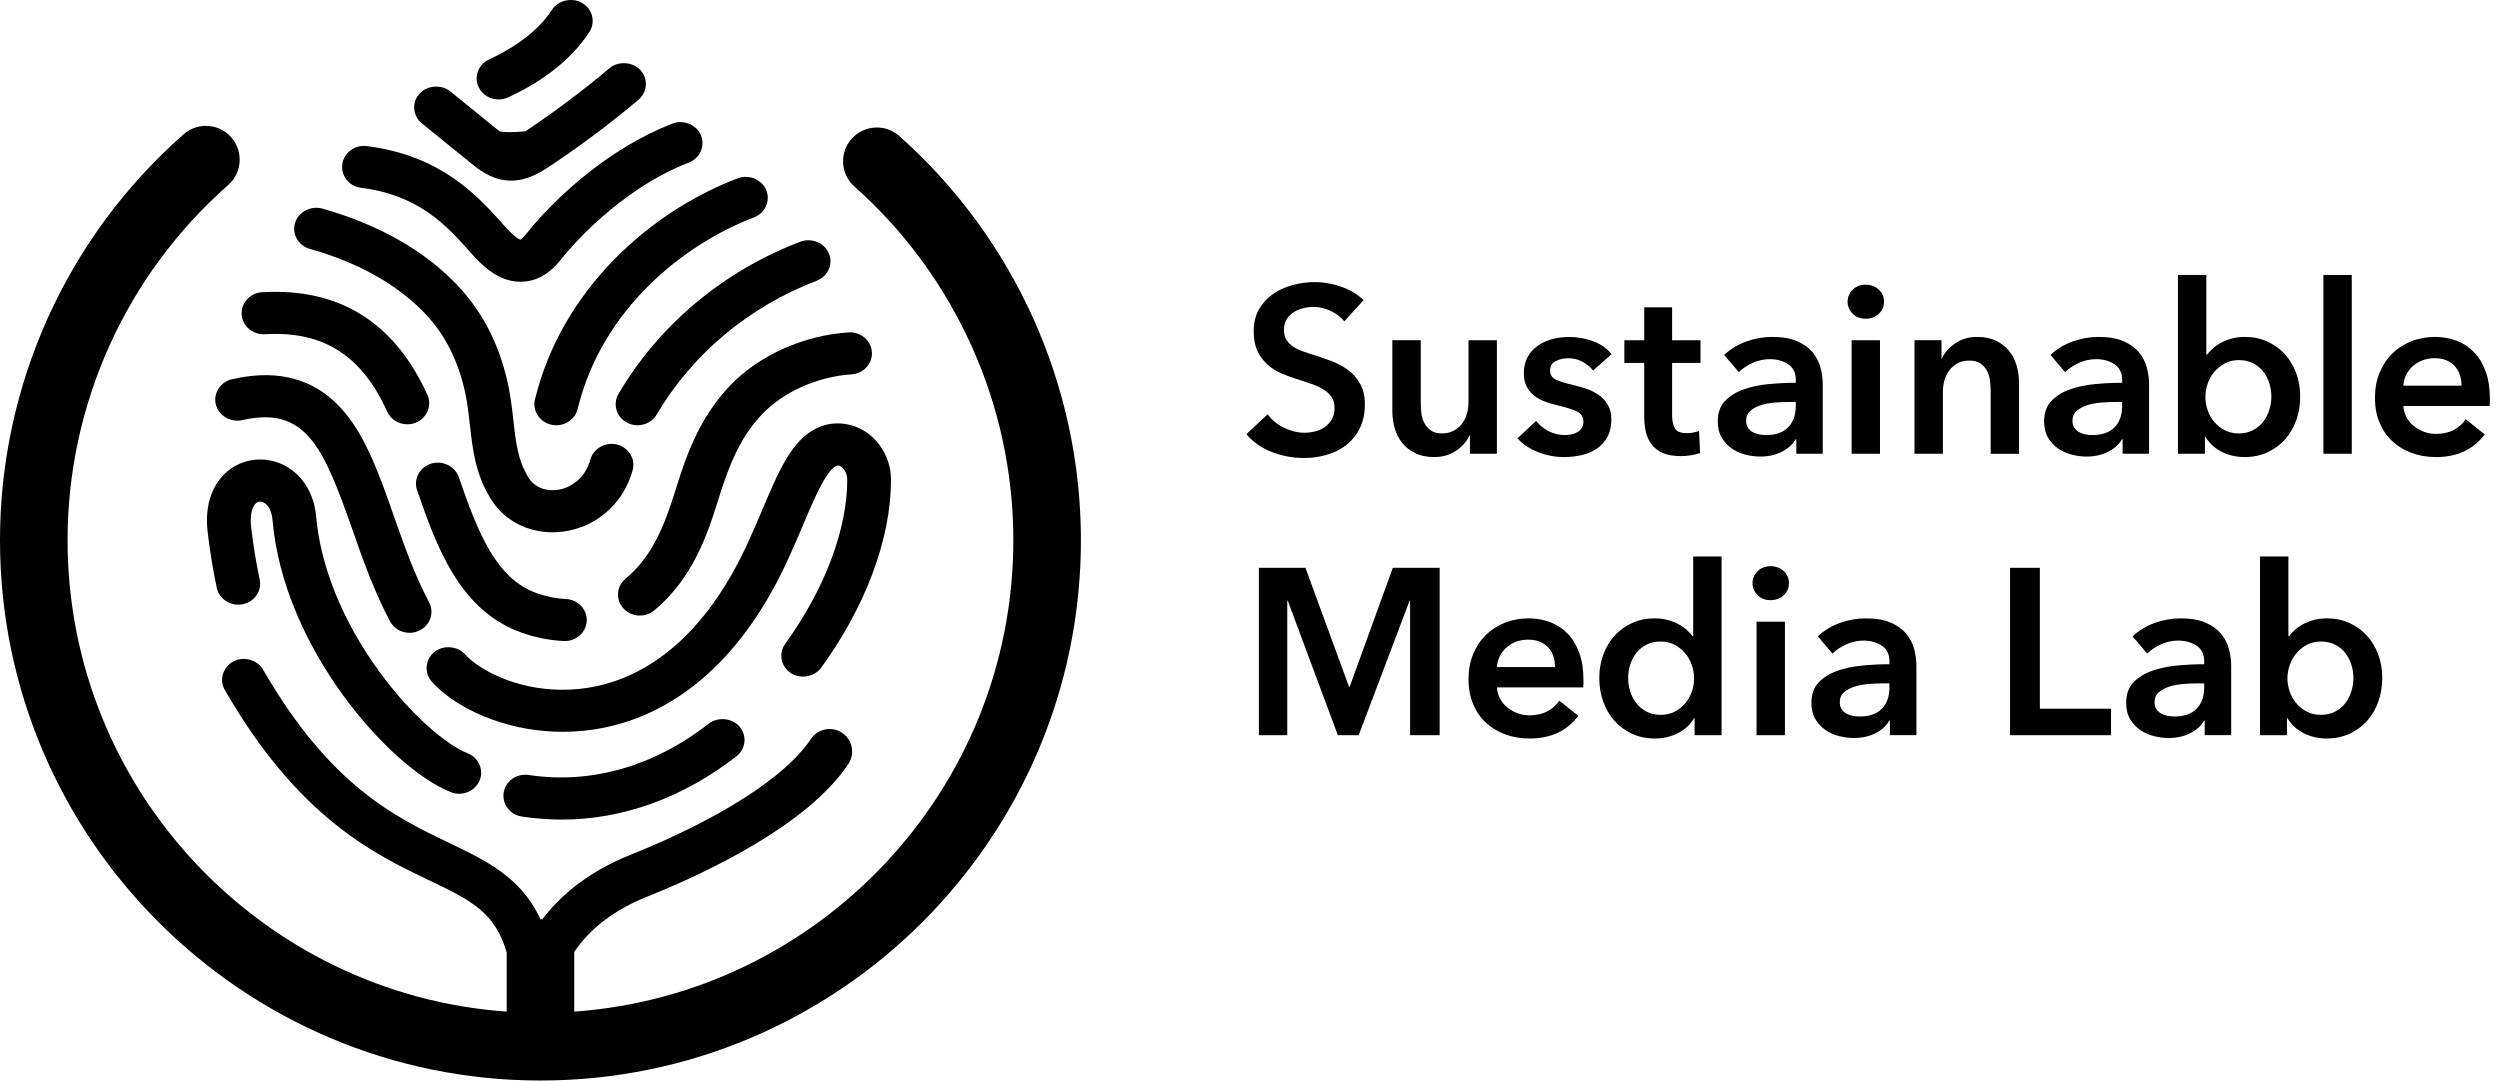
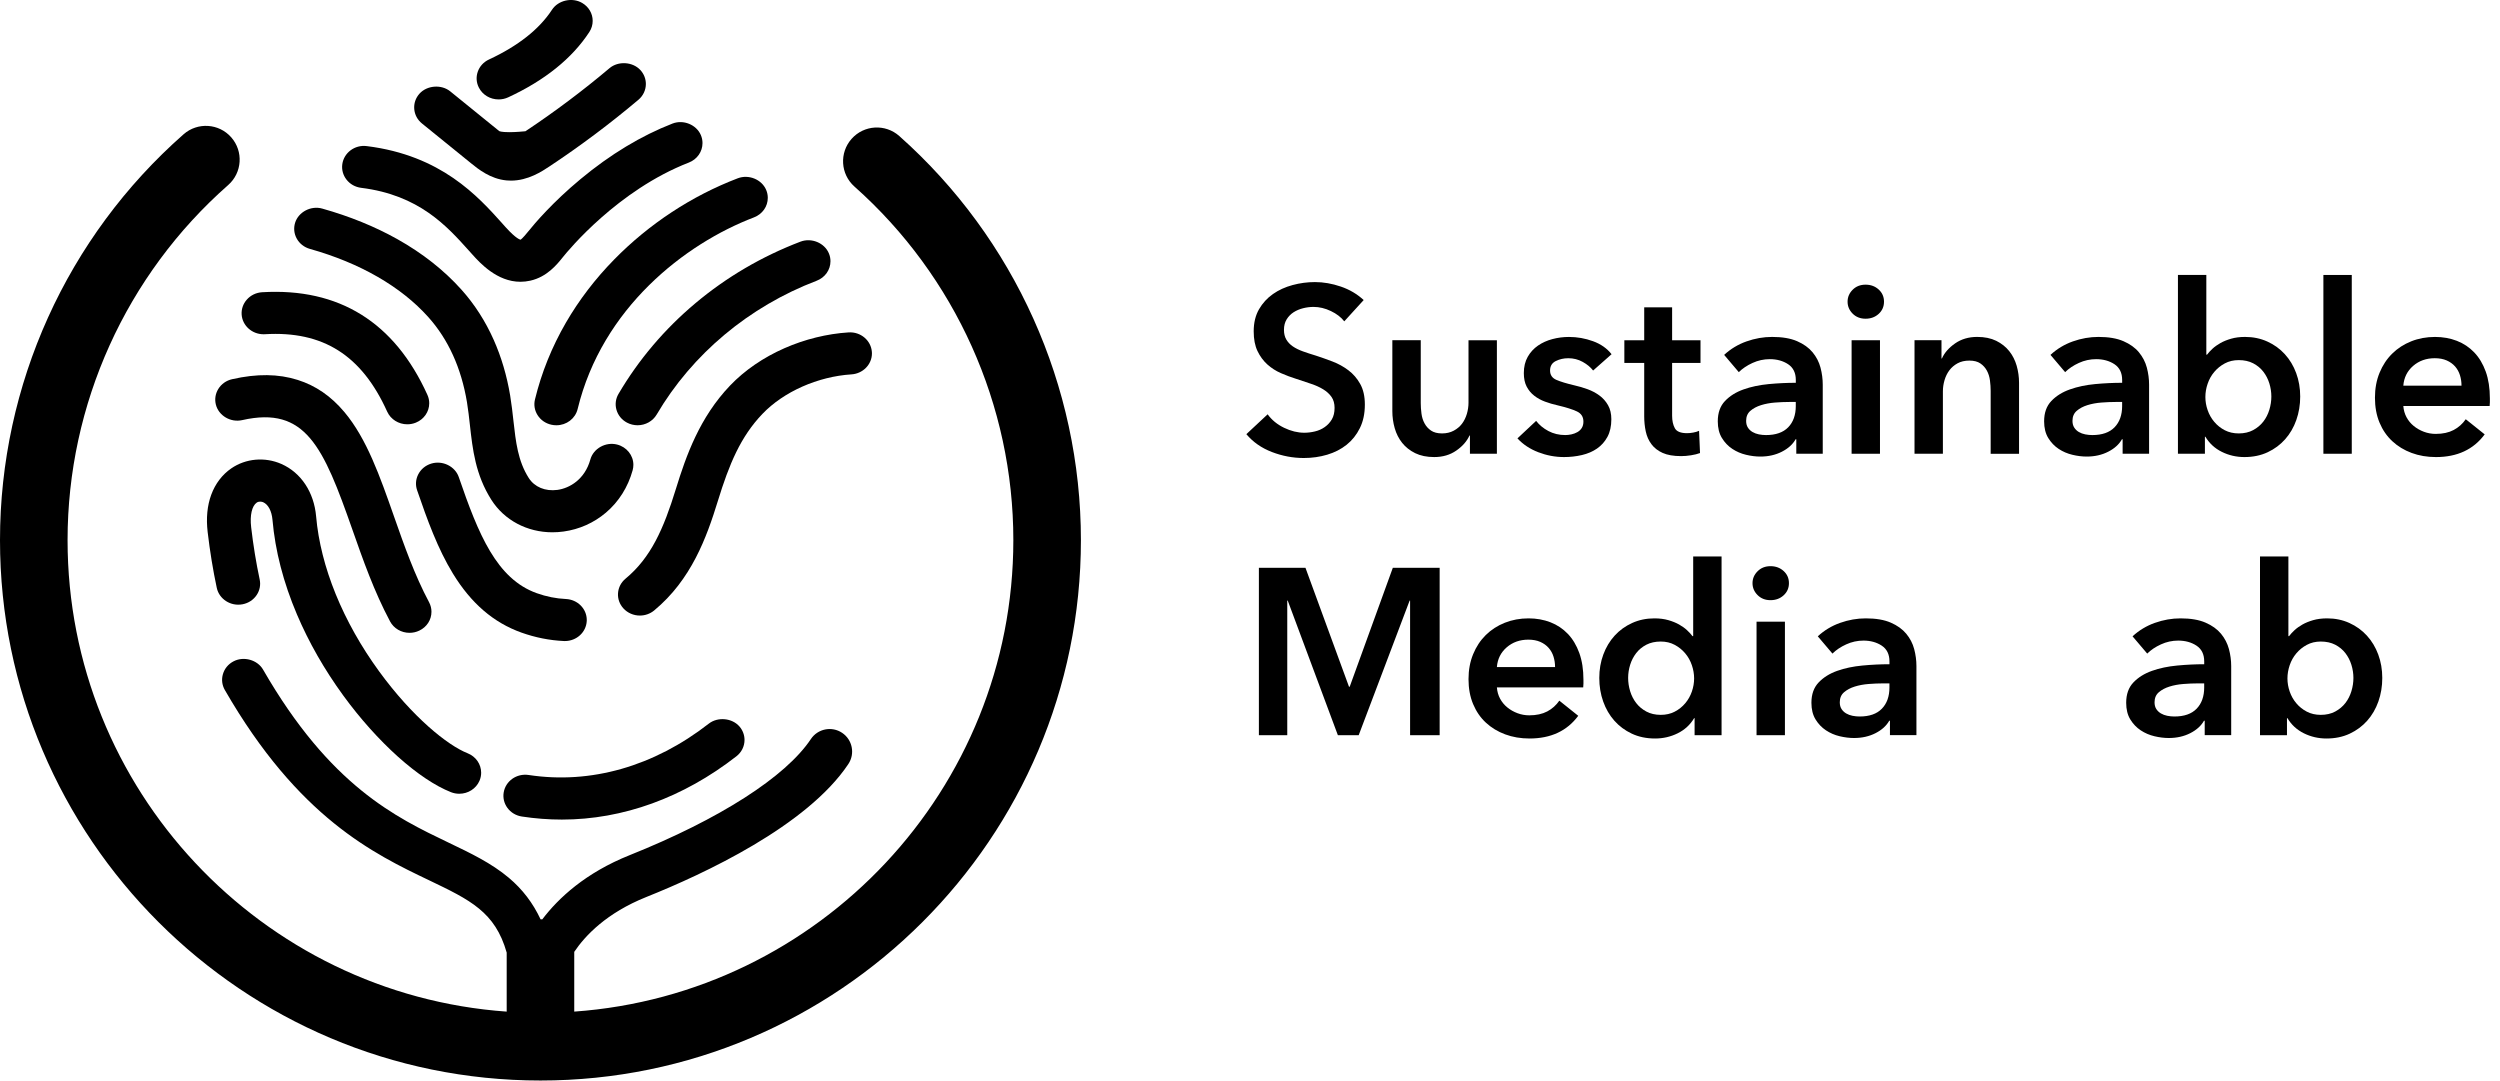
<svg xmlns="http://www.w3.org/2000/svg" width="222px" height="96px" viewBox="0 0 222 96" version="1.1">
  <title>SML_logo</title>
  <g id="Page-1" stroke="none" stroke-width="1" fill="none" fill-rule="evenodd">
    <g id="SML_logo" transform="translate(0, -0.001)" fill="#000000" fill-rule="nonzero">
      <path d="M157.219,50.277 C156.757,50.277 156.376,50.427 156.075,50.728 C155.773,51.029 155.623,51.38 155.623,51.786 C155.623,52.192 155.773,52.545 156.075,52.846 C156.376,53.147 156.757,53.296 157.219,53.296 C157.682,53.296 158.071,53.153 158.385,52.866 C158.7,52.58 158.858,52.219 158.858,51.786 C158.858,51.353 158.701,50.994 158.385,50.707 C158.071,50.42 157.682,50.277 157.219,50.277 Z" id="Path" />
      <rect id="Rectangle" x="155.981" y="55.206" width="2.52" height="10.08" />
      <path d="M139.223,56.288 C138.789,55.833 138.274,55.49 137.68,55.259 C137.084,55.029 136.438,54.912 135.737,54.912 C134.981,54.912 134.278,55.042 133.627,55.301 C132.976,55.561 132.413,55.924 131.937,56.394 C131.461,56.863 131.086,57.43 130.814,58.095 C130.541,58.759 130.404,59.497 130.404,60.31 C130.404,61.135 130.541,61.874 130.814,62.526 C131.086,63.176 131.464,63.726 131.947,64.173 C132.431,64.621 133.002,64.968 133.66,65.212 C134.318,65.457 135.039,65.58 135.822,65.58 C137.713,65.58 139.154,64.908 140.148,63.564 L138.468,62.22 C138.189,62.625 137.831,62.945 137.398,63.175 C136.963,63.405 136.431,63.522 135.801,63.522 C135.437,63.522 135.087,63.459 134.751,63.333 C134.415,63.207 134.114,63.036 133.849,62.819 C133.582,62.602 133.369,62.342 133.207,62.042 C133.045,61.742 132.952,61.408 132.924,61.044 L140.589,61.044 C140.603,60.933 140.61,60.82 140.61,60.708 L140.61,60.372 C140.61,59.462 140.487,58.668 140.242,57.988 C139.997,57.31 139.658,56.743 139.223,56.288 Z M132.923,59.238 C132.979,58.524 133.27,57.94 133.794,57.485 C134.318,57.03 134.96,56.802 135.716,56.802 C136.122,56.802 136.475,56.868 136.776,57 C137.078,57.134 137.327,57.312 137.522,57.536 C137.718,57.761 137.862,58.019 137.953,58.313 C138.044,58.607 138.09,58.915 138.09,59.237 L132.923,59.237 L132.923,59.238 Z" id="Shape" />
      <path d="M150.354,56.487 L150.291,56.487 C150.165,56.319 150.004,56.144 149.808,55.962 C149.613,55.78 149.377,55.612 149.105,55.458 C148.832,55.305 148.513,55.175 148.15,55.07 C147.786,54.965 147.373,54.912 146.911,54.912 C146.197,54.912 145.539,55.049 144.937,55.322 C144.334,55.595 143.816,55.969 143.382,56.445 C142.948,56.921 142.612,57.481 142.374,58.125 C142.136,58.77 142.017,59.462 142.017,60.204 C142.017,60.946 142.132,61.643 142.363,62.294 C142.594,62.945 142.924,63.513 143.351,63.995 C143.777,64.478 144.295,64.863 144.904,65.15 C145.513,65.436 146.204,65.58 146.974,65.58 C147.687,65.58 148.355,65.426 148.978,65.118 C149.601,64.81 150.088,64.362 150.439,63.774 L150.48,63.774 L150.48,65.286 L152.875,65.286 L152.875,49.417 L150.355,49.417 L150.355,56.487 L150.354,56.487 Z M150.237,61.412 C150.104,61.797 149.909,62.143 149.649,62.451 C149.391,62.759 149.08,63.008 148.715,63.197 C148.352,63.386 147.938,63.48 147.477,63.48 C146.987,63.48 146.559,63.381 146.196,63.186 C145.832,62.99 145.53,62.738 145.293,62.43 C145.056,62.121 144.876,61.772 144.757,61.379 C144.638,60.987 144.579,60.596 144.579,60.203 C144.579,59.811 144.638,59.423 144.757,59.038 C144.876,58.653 145.056,58.307 145.293,57.998 C145.53,57.69 145.832,57.442 146.196,57.252 C146.559,57.064 146.987,56.97 147.477,56.97 C147.938,56.97 148.352,57.068 148.715,57.264 C149.079,57.459 149.391,57.711 149.649,58.02 C149.909,58.328 150.104,58.678 150.237,59.07 C150.371,59.462 150.438,59.854 150.438,60.246 C150.438,60.638 150.371,61.027 150.237,61.412 Z" id="Shape" />
      <polygon id="Path" points="119.854 60.981 119.79 60.981 115.926 50.423 111.789 50.423 111.789 65.286 114.309 65.286 114.309 53.336 114.352 53.336 118.803 65.286 120.652 65.286 125.174 53.336 125.216 53.336 125.216 65.286 127.841 65.286 127.841 50.423 123.682 50.423" />
-       <polygon id="Path" points="181.139 50.423 178.493 50.423 178.493 65.286 187.459 65.286 187.459 62.934 181.139 62.934" />
      <path d="M210.18,56.445 C209.746,55.969 209.229,55.595 208.626,55.322 C208.023,55.049 207.366,54.912 206.652,54.912 C206.189,54.912 205.777,54.965 205.413,55.07 C205.049,55.174 204.73,55.304 204.458,55.458 C204.186,55.612 203.95,55.78 203.754,55.962 C203.559,56.145 203.397,56.319 203.272,56.487 L203.209,56.487 L203.209,49.417 L200.688,49.417 L200.688,65.286 L203.083,65.286 L203.083,63.774 L203.125,63.774 C203.476,64.362 203.962,64.81 204.585,65.118 C205.208,65.426 205.876,65.58 206.59,65.58 C207.361,65.58 208.05,65.436 208.659,65.15 C209.268,64.863 209.786,64.478 210.213,63.995 C210.64,63.513 210.969,62.945 211.2,62.294 C211.43,61.644 211.546,60.946 211.546,60.204 C211.546,59.462 211.427,58.769 211.189,58.125 C210.951,57.481 210.615,56.92 210.18,56.445 Z M208.805,61.379 C208.686,61.772 208.507,62.121 208.27,62.43 C208.032,62.738 207.731,62.99 207.367,63.186 C207.003,63.381 206.576,63.48 206.086,63.48 C205.624,63.48 205.211,63.386 204.847,63.197 C204.484,63.008 204.172,62.759 203.913,62.451 C203.653,62.143 203.458,61.797 203.325,61.412 C203.192,61.027 203.125,60.639 203.125,60.246 C203.125,59.854 203.192,59.462 203.325,59.07 C203.458,58.678 203.653,58.328 203.913,58.02 C204.172,57.711 204.483,57.459 204.847,57.264 C205.211,57.068 205.624,56.97 206.086,56.97 C206.576,56.97 207.003,57.065 207.367,57.252 C207.731,57.442 208.032,57.69 208.27,57.998 C208.507,58.307 208.686,58.653 208.805,59.038 C208.924,59.423 208.983,59.811 208.983,60.203 C208.983,60.596 208.924,60.988 208.805,61.379 Z" id="Shape" />
      <path d="M197.225,56.277 C196.889,55.871 196.43,55.542 195.848,55.29 C195.268,55.038 194.53,54.912 193.633,54.912 C192.863,54.912 192.104,55.045 191.354,55.311 C190.606,55.577 189.944,55.976 189.371,56.507 L190.673,58.04 C190.995,57.719 191.402,57.445 191.892,57.222 C192.381,56.997 192.892,56.886 193.424,56.886 C194.054,56.886 194.597,57.036 195.051,57.336 C195.506,57.639 195.734,58.104 195.734,58.733 L195.734,58.985 C194.951,58.985 194.148,59.024 193.33,59.101 C192.511,59.178 191.766,59.334 191.094,59.573 C190.422,59.812 189.872,60.154 189.446,60.602 C189.018,61.049 188.805,61.652 188.805,62.408 C188.805,62.996 188.927,63.489 189.172,63.889 C189.417,64.287 189.725,64.61 190.096,64.855 C190.467,65.1 190.873,65.275 191.315,65.379 C191.755,65.484 192.179,65.536 192.586,65.536 C193.3,65.536 193.937,65.392 194.497,65.106 C195.058,64.819 195.463,64.451 195.715,64.002 L195.778,64.002 L195.778,65.283 L198.13,65.283 L198.13,59.151 C198.13,58.647 198.064,58.143 197.93,57.639 C197.794,57.138 197.561,56.683 197.225,56.277 Z M195.733,61.043 C195.733,61.841 195.509,62.472 195.061,62.934 C194.614,63.396 193.956,63.626 193.087,63.626 C192.877,63.626 192.667,63.605 192.457,63.564 C192.247,63.523 192.059,63.452 191.891,63.354 C191.723,63.255 191.585,63.126 191.481,62.965 C191.376,62.805 191.324,62.605 191.324,62.366 C191.324,61.988 191.45,61.691 191.702,61.474 C191.954,61.256 192.268,61.088 192.647,60.97 C193.024,60.851 193.438,60.774 193.885,60.739 C194.333,60.704 194.76,60.686 195.166,60.686 L195.732,60.686 L195.732,61.043 L195.733,61.043 Z" id="Shape" />
      <path d="M169.274,56.277 C168.938,55.871 168.479,55.542 167.899,55.29 C167.317,55.038 166.579,54.912 165.682,54.912 C164.912,54.912 164.153,55.045 163.405,55.311 C162.655,55.577 161.994,55.976 161.42,56.507 L162.722,58.04 C163.044,57.719 163.451,57.445 163.941,57.222 C164.431,56.997 164.941,56.886 165.474,56.886 C166.103,56.886 166.646,57.036 167.101,57.336 C167.556,57.639 167.784,58.104 167.784,58.733 L167.784,58.985 C167,58.985 166.199,59.024 165.38,59.101 C164.561,59.178 163.815,59.334 163.143,59.573 C162.471,59.812 161.922,60.154 161.496,60.602 C161.069,61.049 160.854,61.652 160.854,62.408 C160.854,62.996 160.977,63.489 161.223,63.889 C161.467,64.287 161.776,64.61 162.147,64.855 C162.518,65.1 162.923,65.275 163.364,65.379 C163.805,65.484 164.229,65.536 164.635,65.536 C165.349,65.536 165.986,65.392 166.546,65.106 C167.107,64.819 167.512,64.451 167.765,64.002 L167.827,64.002 L167.827,65.283 L170.179,65.283 L170.179,59.151 C170.179,58.647 170.113,58.143 169.98,57.639 C169.847,57.135 169.61,56.683 169.274,56.277 Z M167.783,61.043 C167.783,61.841 167.559,62.472 167.11,62.934 C166.663,63.396 166.005,63.626 165.137,63.626 C164.926,63.626 164.716,63.605 164.506,63.564 C164.296,63.523 164.108,63.452 163.94,63.354 C163.772,63.255 163.635,63.126 163.53,62.965 C163.426,62.805 163.373,62.605 163.373,62.366 C163.373,61.988 163.499,61.691 163.751,61.474 C164.003,61.256 164.317,61.088 164.696,60.97 C165.074,60.851 165.487,60.774 165.934,60.739 C166.382,60.704 166.809,60.686 167.215,60.686 L167.782,60.686 L167.782,61.043 L167.783,61.043 Z" id="Shape" />
      <path d="M146.005,36.934 C146.005,37.424 146.05,37.883 146.143,38.309 C146.233,38.738 146.401,39.116 146.647,39.444 C146.891,39.774 147.223,40.032 147.643,40.22 C148.063,40.41 148.61,40.504 149.282,40.504 C149.561,40.504 149.856,40.48 150.164,40.43 C150.472,40.381 150.737,40.316 150.962,40.232 L150.878,38.257 C150.724,38.327 150.549,38.38 150.353,38.414 C150.158,38.45 149.976,38.467 149.808,38.467 C149.247,38.467 148.886,38.321 148.726,38.027 C148.566,37.733 148.484,37.362 148.484,36.914 L148.484,32.231 L151.005,32.231 L151.005,30.214 L148.484,30.214 L148.484,27.295 L146.006,27.295 L146.006,30.214 L144.242,30.214 L144.242,32.231 L146.006,32.231 L146.006,36.934 L146.005,36.934 Z" id="Path" />
      <path d="M130.53,38.677 L130.53,40.294 L132.924,40.294 L132.924,30.214 L130.403,30.214 L130.403,35.758 C130.403,36.094 130.354,36.427 130.257,36.755 C130.159,37.085 130.015,37.375 129.826,37.627 C129.637,37.879 129.391,38.086 129.091,38.246 C128.79,38.408 128.445,38.488 128.052,38.488 C127.646,38.488 127.32,38.404 127.075,38.236 C126.83,38.068 126.637,37.855 126.498,37.594 C126.358,37.336 126.267,37.045 126.226,36.723 C126.183,36.402 126.163,36.093 126.163,35.799 L126.163,30.213 L123.64,30.213 L123.64,36.513 C123.64,37.032 123.711,37.535 123.851,38.026 C123.991,38.515 124.211,38.95 124.512,39.328 C124.813,39.706 125.2,40.011 125.668,40.242 C126.138,40.471 126.701,40.588 127.358,40.588 C128.115,40.588 128.768,40.396 129.321,40.011 C129.875,39.626 130.264,39.181 130.487,38.677 L130.53,38.677 L130.53,38.677 Z" id="Path" />
      <rect id="Rectangle" x="164.422" y="30.214" width="2.52" height="10.08" />
      <path d="M115.779,40.672 C116.508,40.672 117.2,40.574 117.858,40.378 C118.515,40.182 119.089,39.888 119.58,39.496 C120.071,39.104 120.463,38.611 120.757,38.016 C121.052,37.421 121.199,36.724 121.199,35.926 C121.199,35.198 121.062,34.589 120.788,34.099 C120.516,33.61 120.164,33.203 119.737,32.881 C119.31,32.559 118.841,32.3 118.33,32.105 C117.819,31.909 117.326,31.734 116.85,31.58 C116.43,31.454 116.045,31.328 115.696,31.202 C115.347,31.076 115.048,30.929 114.803,30.761 C114.557,30.593 114.365,30.39 114.225,30.153 C114.085,29.915 114.016,29.628 114.016,29.292 C114.016,28.928 114.096,28.617 114.256,28.358 C114.417,28.098 114.624,27.888 114.876,27.726 C115.129,27.567 115.408,27.448 115.717,27.371 C116.025,27.294 116.332,27.255 116.641,27.255 C117.159,27.255 117.672,27.378 118.184,27.623 C118.695,27.868 119.09,28.172 119.371,28.536 L121.094,26.646 C120.519,26.114 119.843,25.714 119.066,25.449 C118.289,25.182 117.522,25.05 116.766,25.05 C116.094,25.05 115.432,25.138 114.782,25.314 C114.132,25.489 113.55,25.753 113.039,26.111 C112.528,26.469 112.115,26.92 111.8,27.465 C111.487,28.011 111.328,28.662 111.328,29.418 C111.328,30.118 111.44,30.703 111.664,31.171 C111.888,31.641 112.179,32.036 112.535,32.359 C112.891,32.68 113.296,32.94 113.743,33.135 C114.191,33.331 114.639,33.499 115.087,33.639 C115.55,33.793 115.99,33.941 116.41,34.08 C116.83,34.219 117.194,34.384 117.502,34.574 C117.81,34.762 118.056,34.987 118.237,35.246 C118.418,35.505 118.51,35.83 118.51,36.222 C118.51,36.628 118.428,36.968 118.268,37.241 C118.107,37.513 117.897,37.742 117.637,37.924 C117.379,38.107 117.088,38.236 116.766,38.312 C116.445,38.39 116.129,38.428 115.822,38.428 C115.234,38.428 114.635,38.282 114.026,37.988 C113.417,37.694 112.93,37.295 112.567,36.791 L110.676,38.555 C111.264,39.255 112.02,39.784 112.945,40.14 C113.868,40.495 114.812,40.672 115.779,40.672 Z" id="Path" />
      <path d="M165.662,28.303 C166.124,28.303 166.513,28.16 166.827,27.873 C167.141,27.586 167.3,27.225 167.3,26.791 C167.3,26.357 167.142,25.997 166.827,25.71 C166.512,25.423 166.124,25.279 165.662,25.279 C165.2,25.279 164.817,25.429 164.516,25.731 C164.215,26.032 164.065,26.384 164.065,26.791 C164.065,27.198 164.215,27.551 164.516,27.853 C164.817,28.154 165.2,28.303 165.662,28.303 Z" id="Path" />
      <rect id="Rectangle" x="206.317" y="24.418" width="2.52" height="15.876" />
      <path d="M142.741,38.793 C142.971,38.367 143.087,37.845 143.087,37.23 C143.087,36.74 142.989,36.324 142.793,35.981 C142.597,35.637 142.342,35.349 142.026,35.119 C141.712,34.888 141.362,34.703 140.977,34.563 C140.591,34.422 140.209,34.31 139.831,34.226 C139.117,34.058 138.575,33.894 138.204,33.733 C137.833,33.573 137.646,33.295 137.646,32.904 C137.646,32.511 137.814,32.232 138.15,32.064 C138.486,31.896 138.857,31.811 139.263,31.811 C139.726,31.811 140.152,31.92 140.544,32.137 C140.937,32.355 141.244,32.61 141.468,32.904 L143.107,31.455 C142.701,30.936 142.152,30.552 141.459,30.3 C140.766,30.048 140.055,29.922 139.327,29.922 C138.823,29.922 138.333,29.985 137.857,30.111 C137.38,30.237 136.954,30.429 136.576,30.688 C136.198,30.948 135.894,31.28 135.663,31.685 C135.432,32.091 135.316,32.575 135.316,33.134 C135.316,33.611 135.4,34.009 135.568,34.331 C135.736,34.653 135.96,34.923 136.24,35.139 C136.519,35.358 136.839,35.533 137.195,35.665 C137.552,35.798 137.92,35.906 138.298,35.99 C139.069,36.172 139.647,36.354 140.031,36.536 C140.415,36.718 140.607,37.018 140.607,37.439 C140.607,37.663 140.558,37.851 140.461,38.005 C140.364,38.159 140.234,38.282 140.073,38.373 C139.912,38.464 139.736,38.53 139.548,38.572 C139.36,38.614 139.173,38.634 138.991,38.634 C138.445,38.634 137.948,38.515 137.5,38.278 C137.052,38.04 136.688,37.739 136.408,37.375 L134.749,38.929 C135.239,39.461 135.855,39.871 136.598,40.158 C137.339,40.444 138.102,40.588 138.887,40.588 C139.432,40.588 139.961,40.528 140.473,40.41 C140.983,40.291 141.432,40.098 141.817,39.832 C142.202,39.566 142.509,39.22 142.741,38.793 Z" id="Path" />
      <path d="M202.925,39.003 C203.352,38.521 203.682,37.953 203.912,37.302 C204.142,36.652 204.258,35.954 204.258,35.212 C204.258,34.47 204.139,33.777 203.901,33.133 C203.664,32.489 203.328,31.929 202.893,31.453 C202.459,30.977 201.942,30.602 201.339,30.33 C200.736,30.056 200.079,29.92 199.365,29.92 C198.902,29.92 198.49,29.972 198.126,30.078 C197.762,30.182 197.443,30.312 197.171,30.466 C196.899,30.62 196.663,30.788 196.467,30.97 C196.272,31.153 196.11,31.327 195.985,31.495 L195.922,31.495 L195.922,24.418 L193.401,24.418 L193.401,40.294 L195.796,40.294 L195.796,38.782 L195.838,38.782 C196.189,39.37 196.674,39.818 197.298,40.126 C197.92,40.434 198.589,40.588 199.304,40.588 C200.074,40.588 200.763,40.444 201.372,40.158 C201.981,39.872 202.498,39.486 202.925,39.003 Z M200.08,38.195 C199.716,38.39 199.289,38.489 198.799,38.489 C198.337,38.489 197.924,38.393 197.56,38.206 C197.197,38.017 196.884,37.768 196.626,37.46 C196.366,37.152 196.17,36.806 196.038,36.42 C195.903,36.036 195.838,35.648 195.838,35.255 C195.838,34.863 195.903,34.471 196.038,34.079 C196.17,33.687 196.366,33.337 196.626,33.029 C196.884,32.72 197.196,32.468 197.56,32.273 C197.924,32.077 198.337,31.979 198.799,31.979 C199.289,31.979 199.716,32.073 200.08,32.261 C200.444,32.451 200.745,32.699 200.983,33.007 C201.221,33.316 201.399,33.662 201.518,34.046 C201.637,34.432 201.696,34.82 201.696,35.212 C201.696,35.605 201.637,35.996 201.518,36.388 C201.399,36.781 201.221,37.13 200.983,37.439 C200.745,37.747 200.444,37.999 200.08,38.195 Z" id="Shape" />
      <path d="M220.733,32.997 C220.487,32.319 220.149,31.752 219.714,31.297 C219.279,30.842 218.766,30.499 218.17,30.267 C217.575,30.037 216.928,29.921 216.229,29.921 C215.473,29.921 214.768,30.051 214.118,30.31 C213.467,30.57 212.903,30.933 212.429,31.403 C211.952,31.872 211.577,32.439 211.304,33.104 C211.031,33.768 210.896,34.506 210.896,35.319 C210.896,36.144 211.031,36.883 211.304,37.535 C211.577,38.185 211.955,38.735 212.439,39.182 C212.921,39.63 213.493,39.977 214.15,40.221 C214.808,40.466 215.529,40.589 216.314,40.589 C218.204,40.589 219.646,39.917 220.64,38.573 L218.959,37.229 C218.679,37.634 218.321,37.954 217.888,38.184 C217.455,38.414 216.922,38.531 216.292,38.531 C215.929,38.531 215.578,38.468 215.242,38.342 C214.905,38.216 214.604,38.045 214.339,37.827 C214.073,37.611 213.859,37.351 213.698,37.051 C213.537,36.75 213.442,36.417 213.415,36.053 L221.08,36.053 C221.094,35.942 221.101,35.829 221.101,35.717 L221.101,35.381 C221.1,34.47 220.977,33.676 220.733,32.997 Z M213.415,34.247 C213.472,33.533 213.761,32.949 214.286,32.493 C214.811,32.039 215.452,31.81 216.208,31.81 C216.614,31.81 216.967,31.877 217.269,32.009 C217.57,32.143 217.818,32.321 218.015,32.545 C218.21,32.77 218.353,33.028 218.445,33.322 C218.536,33.616 218.582,33.924 218.582,34.246 L213.415,34.246 L213.415,34.247 Z" id="Shape" />
      <path d="M179.291,40.294 L179.291,33.994 C179.291,33.475 179.22,32.972 179.081,32.482 C178.94,31.992 178.72,31.557 178.419,31.179 C178.118,30.801 177.733,30.497 177.265,30.265 C176.795,30.035 176.232,29.919 175.575,29.919 C174.818,29.919 174.164,30.112 173.611,30.497 C173.058,30.882 172.669,31.326 172.445,31.83 L172.404,31.83 L172.404,30.213 L170.009,30.213 L170.009,40.293 L172.529,40.293 L172.529,34.751 C172.529,34.415 172.579,34.083 172.676,33.754 C172.773,33.425 172.917,33.134 173.107,32.882 C173.295,32.63 173.538,32.424 173.832,32.262 C174.126,32.102 174.475,32.022 174.882,32.022 C175.288,32.022 175.613,32.106 175.858,32.274 C176.104,32.442 176.296,32.656 176.436,32.914 C176.576,33.174 176.667,33.464 176.709,33.786 C176.751,34.108 176.771,34.416 176.771,34.71 L176.771,40.296 L179.291,40.296 L179.291,40.294 Z" id="Path" />
      <path d="M190.839,40.294 L190.839,34.162 C190.839,33.658 190.774,33.154 190.641,32.65 C190.507,32.146 190.272,31.691 189.936,31.285 C189.6,30.879 189.143,30.55 188.561,30.298 C187.981,30.046 187.242,29.92 186.346,29.92 C185.575,29.92 184.817,30.053 184.067,30.319 C183.319,30.585 182.657,30.984 182.083,31.515 L183.385,33.048 C183.707,32.727 184.113,32.453 184.603,32.23 C185.093,32.005 185.605,31.894 186.136,31.894 C186.767,31.894 187.31,32.044 187.765,32.344 C188.219,32.647 188.447,33.112 188.447,33.741 L188.447,33.993 C187.663,33.993 186.861,34.032 186.043,34.108 C185.225,34.186 184.479,34.342 183.807,34.581 C183.134,34.819 182.585,35.162 182.159,35.61 C181.731,36.057 181.518,36.66 181.518,37.416 C181.518,38.004 181.641,38.497 181.885,38.896 C182.13,39.294 182.438,39.618 182.809,39.862 C183.18,40.108 183.586,40.282 184.028,40.386 C184.468,40.492 184.891,40.544 185.298,40.544 C186.012,40.544 186.65,40.4 187.209,40.113 C187.769,39.827 188.175,39.459 188.427,39.01 L188.489,39.01 L188.489,40.291 L190.839,40.291 L190.839,40.294 Z M188.446,36.052 C188.446,36.85 188.221,37.481 187.774,37.943 C187.326,38.405 186.668,38.635 185.799,38.635 C185.589,38.635 185.379,38.614 185.169,38.573 C184.959,38.532 184.77,38.461 184.602,38.363 C184.434,38.264 184.298,38.135 184.194,37.973 C184.089,37.814 184.036,37.614 184.036,37.375 C184.036,36.997 184.162,36.7 184.414,36.483 C184.666,36.265 184.981,36.097 185.358,35.979 C185.737,35.86 186.149,35.783 186.598,35.748 C187.045,35.713 187.473,35.695 187.878,35.695 L188.445,35.695 L188.445,36.052 L188.446,36.052 Z" id="Shape" />
      <path d="M161.86,40.294 L161.86,34.162 C161.86,33.658 161.794,33.154 161.662,32.65 C161.528,32.146 161.294,31.691 160.958,31.285 C160.622,30.879 160.163,30.55 159.583,30.298 C159.001,30.046 158.263,29.92 157.367,29.92 C156.596,29.92 155.837,30.053 155.089,30.319 C154.339,30.585 153.678,30.984 153.105,31.515 L154.406,33.048 C154.728,32.727 155.135,32.453 155.625,32.23 C156.115,32.005 156.626,31.894 157.158,31.894 C157.788,31.894 158.33,32.044 158.786,32.344 C159.24,32.647 159.468,33.112 159.468,33.741 L159.468,33.993 C158.684,33.993 157.883,34.032 157.065,34.108 C156.246,34.186 155.5,34.342 154.828,34.581 C154.155,34.819 153.606,35.162 153.18,35.61 C152.752,36.057 152.539,36.66 152.539,37.416 C152.539,38.004 152.661,38.497 152.907,38.896 C153.151,39.294 153.459,39.618 153.831,39.862 C154.201,40.108 154.608,40.282 155.049,40.386 C155.489,40.492 155.913,40.544 156.32,40.544 C157.033,40.544 157.671,40.4 158.23,40.113 C158.791,39.827 159.197,39.459 159.449,39.01 L159.511,39.01 L159.511,40.291 L161.86,40.291 L161.86,40.294 Z M159.466,36.052 C159.466,36.85 159.242,37.481 158.794,37.943 C158.346,38.405 157.688,38.635 156.82,38.635 C156.609,38.635 156.4,38.614 156.189,38.573 C155.98,38.531 155.791,38.461 155.623,38.363 C155.455,38.264 155.318,38.135 155.214,37.973 C155.11,37.814 155.057,37.614 155.057,37.375 C155.057,36.997 155.182,36.7 155.434,36.483 C155.686,36.265 156.001,36.097 156.379,35.979 C156.757,35.86 157.17,35.783 157.618,35.748 C158.066,35.713 158.493,35.695 158.898,35.695 L159.465,35.695 L159.465,36.052 L159.466,36.052 Z" id="Shape" />
      <path d="M23.401,29.683 L23.524,29.68 C28.675,29.374 32.111,31.529 34.382,36.554 C34.691,37.238 35.392,37.679 36.169,37.679 C36.432,37.679 36.689,37.629 36.932,37.529 C37.651,37.235 38.116,36.561 38.116,35.811 C38.116,35.555 38.062,35.305 37.955,35.068 C35.039,28.616 30.106,25.546 23.279,25.951 C22.744,25.984 22.259,26.218 21.914,26.611 C21.588,26.981 21.426,27.451 21.458,27.934 C21.524,28.915 22.377,29.683 23.401,29.683 Z" id="Path" />
      <path d="M37.47,10.965 L41.819,14.491 C42.46,15.012 43.534,15.885 44.975,16.022 C45.109,16.035 45.242,16.041 45.372,16.041 C46.896,16.041 48.138,15.215 48.804,14.771 C51.533,12.962 54.187,10.973 56.693,8.86 C57.112,8.506 57.353,7.994 57.353,7.457 C57.353,6.997 57.177,6.555 56.858,6.214 C56.177,5.48 54.895,5.403 54.125,6.055 C51.761,8.05 49.25,9.934 46.658,11.656 C46.443,11.677 45.8,11.738 45.218,11.738 C44.484,11.738 44.334,11.642 44.33,11.64 C43.935,11.31 39.979,8.112 39.979,8.112 C39.192,7.475 37.915,7.575 37.247,8.323 C36.909,8.701 36.745,9.184 36.785,9.682 C36.826,10.185 37.069,10.641 37.47,10.965 Z" id="Path" />
      <path d="M44.28,8.83 C44.577,8.83 44.863,8.767 45.132,8.642 C48.381,7.135 50.804,5.184 52.333,2.845 C52.527,2.548 52.63,2.206 52.63,1.857 C52.63,1.201 52.281,0.606 51.698,0.264 C50.807,-0.26 49.568,0.024 49.018,0.866 C47.886,2.598 46.004,4.084 43.425,5.282 C42.944,5.505 42.588,5.894 42.422,6.38 C42.262,6.847 42.299,7.347 42.527,7.787 C42.859,8.431 43.53,8.83 44.28,8.83 Z" id="Path" />
      <path d="M30.575,36.583 C29.39,35.175 28.037,34.245 26.438,33.739 C24.719,33.195 22.823,33.172 20.614,33.673 C20.094,33.79 19.657,34.098 19.385,34.54 C19.127,34.959 19.05,35.451 19.168,35.925 C19.414,36.909 20.475,37.543 21.507,37.307 C27.144,36.032 28.709,39.67 31.294,47.037 C32.24,49.732 33.219,52.519 34.635,55.178 C34.969,55.806 35.633,56.196 36.368,56.196 C36.673,56.196 36.967,56.129 37.241,55.996 C37.903,55.679 38.314,55.039 38.314,54.327 C38.314,54.031 38.242,53.746 38.101,53.478 C36.811,51.06 35.882,48.409 34.983,45.846 C33.738,42.296 32.562,38.943 30.575,36.583 Z" id="Path" />
      <path d="M23.367,44.597 C23.819,44.795 24.129,45.383 24.197,46.168 C24.435,48.906 25.165,51.73 26.369,54.562 C27.421,57.039 28.806,59.461 30.483,61.764 C31.971,63.805 33.654,65.686 35.347,67.203 C37.026,68.707 38.65,69.793 40.043,70.345 C40.279,70.438 40.528,70.486 40.782,70.486 C41.569,70.486 42.273,70.036 42.576,69.339 C42.676,69.11 42.727,68.867 42.727,68.619 C42.727,67.859 42.254,67.181 41.523,66.89 C39.736,66.185 36.614,63.663 33.668,59.62 C30.446,55.201 28.459,50.313 28.072,45.858 C27.885,43.71 26.732,41.969 24.985,41.2 C23.52,40.557 21.825,40.707 20.537,41.594 C19.733,42.147 19.118,42.956 18.758,43.935 C18.403,44.899 18.296,46.011 18.439,47.238 C18.64,48.955 18.913,50.628 19.251,52.21 C19.462,53.193 20.477,53.866 21.54,53.661 C22.063,53.56 22.51,53.266 22.796,52.834 C23.068,52.424 23.161,51.936 23.06,51.459 C22.745,49.987 22.49,48.427 22.303,46.822 C22.179,45.766 22.369,44.926 22.8,44.631 C22.985,44.502 23.243,44.543 23.367,44.597 Z" id="Path" />
      <path d="M79.857,12.08 C78.617,10.979 76.722,11.092 75.622,12.33 C74.521,13.569 74.634,15.465 75.872,16.565 C84.841,24.533 89.985,35.979 89.985,47.967 C89.985,70.108 72.751,88.287 50.993,89.832 L50.993,84.525 C51.963,83.085 53.856,81.07 57.403,79.651 C62.527,77.601 71.67,73.342 75.333,67.848 C75.946,66.929 75.697,65.687 74.778,65.075 C73.86,64.463 72.617,64.711 72.005,65.63 C69.767,68.985 63.904,72.742 55.918,75.938 C51.985,77.511 49.584,79.754 48.156,81.639 L48.004,81.639 C47.329,80.197 46.408,78.978 45.182,77.947 C43.637,76.647 41.788,75.761 39.827,74.823 C35.14,72.579 29.308,69.787 23.361,59.463 C22.865,58.599 21.643,58.249 20.733,58.73 C20.269,58.973 19.936,59.377 19.794,59.868 C19.656,60.344 19.717,60.843 19.966,61.274 C26.501,72.617 33.205,75.826 38.107,78.171 C41.755,79.918 43.971,80.985 44.994,84.592 L44.994,89.833 C23.234,88.289 6,70.108 6,47.967 C6,35.902 11.199,24.407 20.264,16.431 C21.508,15.336 21.629,13.441 20.535,12.197 C19.441,10.952 17.545,10.832 16.301,11.926 C5.941,21.042 0,34.178 0,47.967 C0,74.426 21.529,95.951 47.993,95.951 C74.456,95.951 95.985,74.426 95.985,47.967 C95.985,34.267 90.106,21.186 79.857,12.08 Z" id="Path" />
      <path d="M75.353,29.518 C73.437,29.641 71.469,30.125 69.661,30.921 C67.788,31.743 66.119,32.889 64.834,34.234 C62.129,37.064 60.93,40.46 60.018,43.421 C58.931,46.953 57.805,49.517 55.549,51.385 C55.152,51.714 54.915,52.171 54.88,52.674 C54.846,53.171 55.016,53.653 55.359,54.027 C55.728,54.431 56.261,54.663 56.821,54.663 C57.287,54.663 57.738,54.501 58.091,54.209 C61.387,51.477 62.739,47.755 63.748,44.481 C64.752,41.215 65.763,38.785 67.698,36.761 C69.585,34.785 72.618,33.438 75.613,33.245 C76.631,33.179 77.428,32.362 77.428,31.383 C77.428,31.338 77.427,31.292 77.423,31.255 C77.35,30.236 76.432,29.449 75.353,29.518 Z" id="Path" />
      <path d="M46.308,56.177 C47.538,56.615 48.802,56.865 50.064,56.924 L50.16,56.926 C51.2,56.926 52.053,56.145 52.103,55.145 L52.105,55.057 C52.105,54.059 51.29,53.241 50.25,53.193 C49.384,53.154 48.515,52.98 47.667,52.677 C44.091,51.404 42.477,47.428 40.739,42.364 C40.412,41.411 39.298,40.858 38.288,41.171 C37.779,41.329 37.371,41.67 37.137,42.13 C36.914,42.569 36.879,43.067 37.038,43.531 C37.946,46.177 38.873,48.734 40.22,50.936 C41.835,53.578 43.827,55.292 46.308,56.177 Z" id="Path" />
      <path d="M54.923,34.979 C54.671,35.409 54.605,35.908 54.74,36.384 C54.878,36.875 55.21,37.282 55.673,37.529 C55.962,37.683 56.288,37.764 56.616,37.764 C57.318,37.764 57.967,37.4 58.312,36.814 C61.469,31.441 66.514,27.221 72.519,24.931 C73.264,24.646 73.746,23.965 73.746,23.196 C73.746,22.955 73.698,22.719 73.603,22.497 C73.213,21.568 72.06,21.088 71.081,21.46 C67.653,22.767 64.51,24.61 61.739,26.938 C59.001,29.237 56.708,31.943 54.923,34.979 Z" id="Path" />
      <path d="M27.521,22.104 C31.974,23.357 35.609,25.452 38.035,28.16 C39.806,30.137 40.961,32.679 41.467,35.716 C41.579,36.392 41.657,37.101 41.726,37.728 C41.968,39.907 42.219,42.159 43.635,44.388 C44.781,46.192 46.805,47.269 49.05,47.269 C49.381,47.269 49.717,47.246 50.05,47.2 C51.438,47.009 52.736,46.43 53.803,45.526 C54.944,44.56 55.765,43.257 56.179,41.759 C56.222,41.6 56.244,41.439 56.244,41.28 C56.244,40.432 55.647,39.69 54.793,39.475 C53.777,39.221 52.693,39.829 52.424,40.801 C51.937,42.563 50.593,43.353 49.498,43.504 C48.418,43.649 47.462,43.248 46.95,42.442 C45.99,40.93 45.804,39.264 45.589,37.333 C45.515,36.664 45.432,35.906 45.303,35.127 C45.011,33.37 44.52,31.708 43.845,30.188 C43.107,28.526 42.143,27.024 40.978,25.724 C39.43,23.995 37.511,22.484 35.276,21.232 C33.286,20.118 31.044,19.206 28.613,18.523 C27.612,18.239 26.501,18.826 26.205,19.784 C26.061,20.253 26.111,20.749 26.347,21.181 C26.593,21.631 27.01,21.96 27.521,22.104 Z" id="Path" />
      <path d="M50.258,28.645 C49.008,30.802 48.081,33.1 47.505,35.474 C47.39,35.949 47.47,36.44 47.732,36.858 C48.007,37.298 48.445,37.603 48.965,37.717 C49.109,37.749 49.256,37.765 49.403,37.765 C50.31,37.765 51.088,37.171 51.295,36.321 C53.473,27.351 60.812,21.649 66.954,19.304 C67.699,19.019 68.18,18.337 68.18,17.568 C68.18,17.328 68.132,17.093 68.037,16.869 C67.647,15.941 66.495,15.461 65.516,15.832 C61.431,17.392 57.636,19.886 54.541,23.044 C52.859,24.758 51.419,26.643 50.258,28.645 Z" id="Path" />
      <path d="M32.071,16.68 C37.21,17.32 39.676,20.069 41.66,22.282 L41.962,22.618 C42.611,23.338 44.132,25.023 46.212,25.023 C46.503,25.023 46.797,24.99 47.088,24.925 C48.578,24.591 49.46,23.489 49.987,22.831 C50.468,22.229 54.87,16.885 61.168,14.437 C61.906,14.15 62.382,13.47 62.382,12.704 C62.382,12.461 62.333,12.223 62.236,11.996 C61.84,11.07 60.68,10.596 59.712,10.975 C56.938,12.053 54.191,13.712 51.55,15.907 C49.08,17.957 47.482,19.838 46.909,20.552 C46.422,21.161 46.25,21.271 46.23,21.285 C46.216,21.285 45.871,21.253 44.894,20.169 L44.6,19.839 C42.443,17.434 39.182,13.799 32.571,12.975 C31.493,12.836 30.532,13.578 30.396,14.584 C30.33,15.066 30.459,15.547 30.76,15.938 C31.076,16.351 31.542,16.614 32.071,16.68 Z" id="Path" />
-       <path d="M69.412,58.553 C69.502,59.052 69.791,59.485 70.224,59.771 C71.076,60.333 72.328,60.109 72.915,59.3 C74.84,56.646 76.358,53.875 77.427,51.067 C78.55,48.118 79.119,45.267 79.119,42.591 C79.119,41.474 78.744,40.364 78.062,39.466 C77.291,38.448 76.201,37.8 74.991,37.639 C73.133,37.396 71.526,38.239 70.223,40.128 C69.306,41.458 68.569,43.199 67.716,45.215 C66.976,46.961 66.138,48.94 65.092,50.804 C60.674,58.678 55.232,60.79 51.445,61.177 C50.951,61.227 50.451,61.253 49.957,61.253 C45.66,61.253 42.425,59.372 41.298,58.107 C40.631,57.359 39.357,57.259 38.573,57.895 C38.173,58.22 37.93,58.675 37.889,59.178 C37.849,59.676 38.013,60.158 38.35,60.537 C39.576,61.912 41.505,63.114 43.784,63.925 C45.766,64.628 47.851,64.985 49.979,64.985 C50.605,64.985 51.237,64.953 51.855,64.889 C54.98,64.571 57.925,63.472 60.609,61.624 C63.658,59.526 66.315,56.481 68.507,52.574 C69.654,50.533 70.534,48.455 71.31,46.622 C72.086,44.789 72.756,43.206 73.456,42.19 C73.991,41.414 74.29,41.328 74.464,41.337 C74.815,41.383 75.237,41.952 75.237,42.588 C75.237,47.025 73.23,52.336 69.731,57.16 C69.437,57.571 69.323,58.064 69.412,58.553 Z" id="Path" />
      <path d="M62.944,64.258 C58.07,68.057 52.459,69.659 46.953,68.821 C45.87,68.656 44.897,69.361 44.728,70.368 C44.648,70.848 44.763,71.333 45.052,71.732 C45.357,72.153 45.816,72.429 46.344,72.509 C47.523,72.689 48.718,72.78 49.895,72.78 C55.315,72.78 60.675,70.836 65.395,67.158 C65.852,66.802 66.114,66.273 66.114,65.707 C66.114,65.275 65.956,64.853 65.67,64.519 C65.017,63.759 63.743,63.637 62.944,64.258 Z" id="Path" />
    </g>
  </g>
</svg>